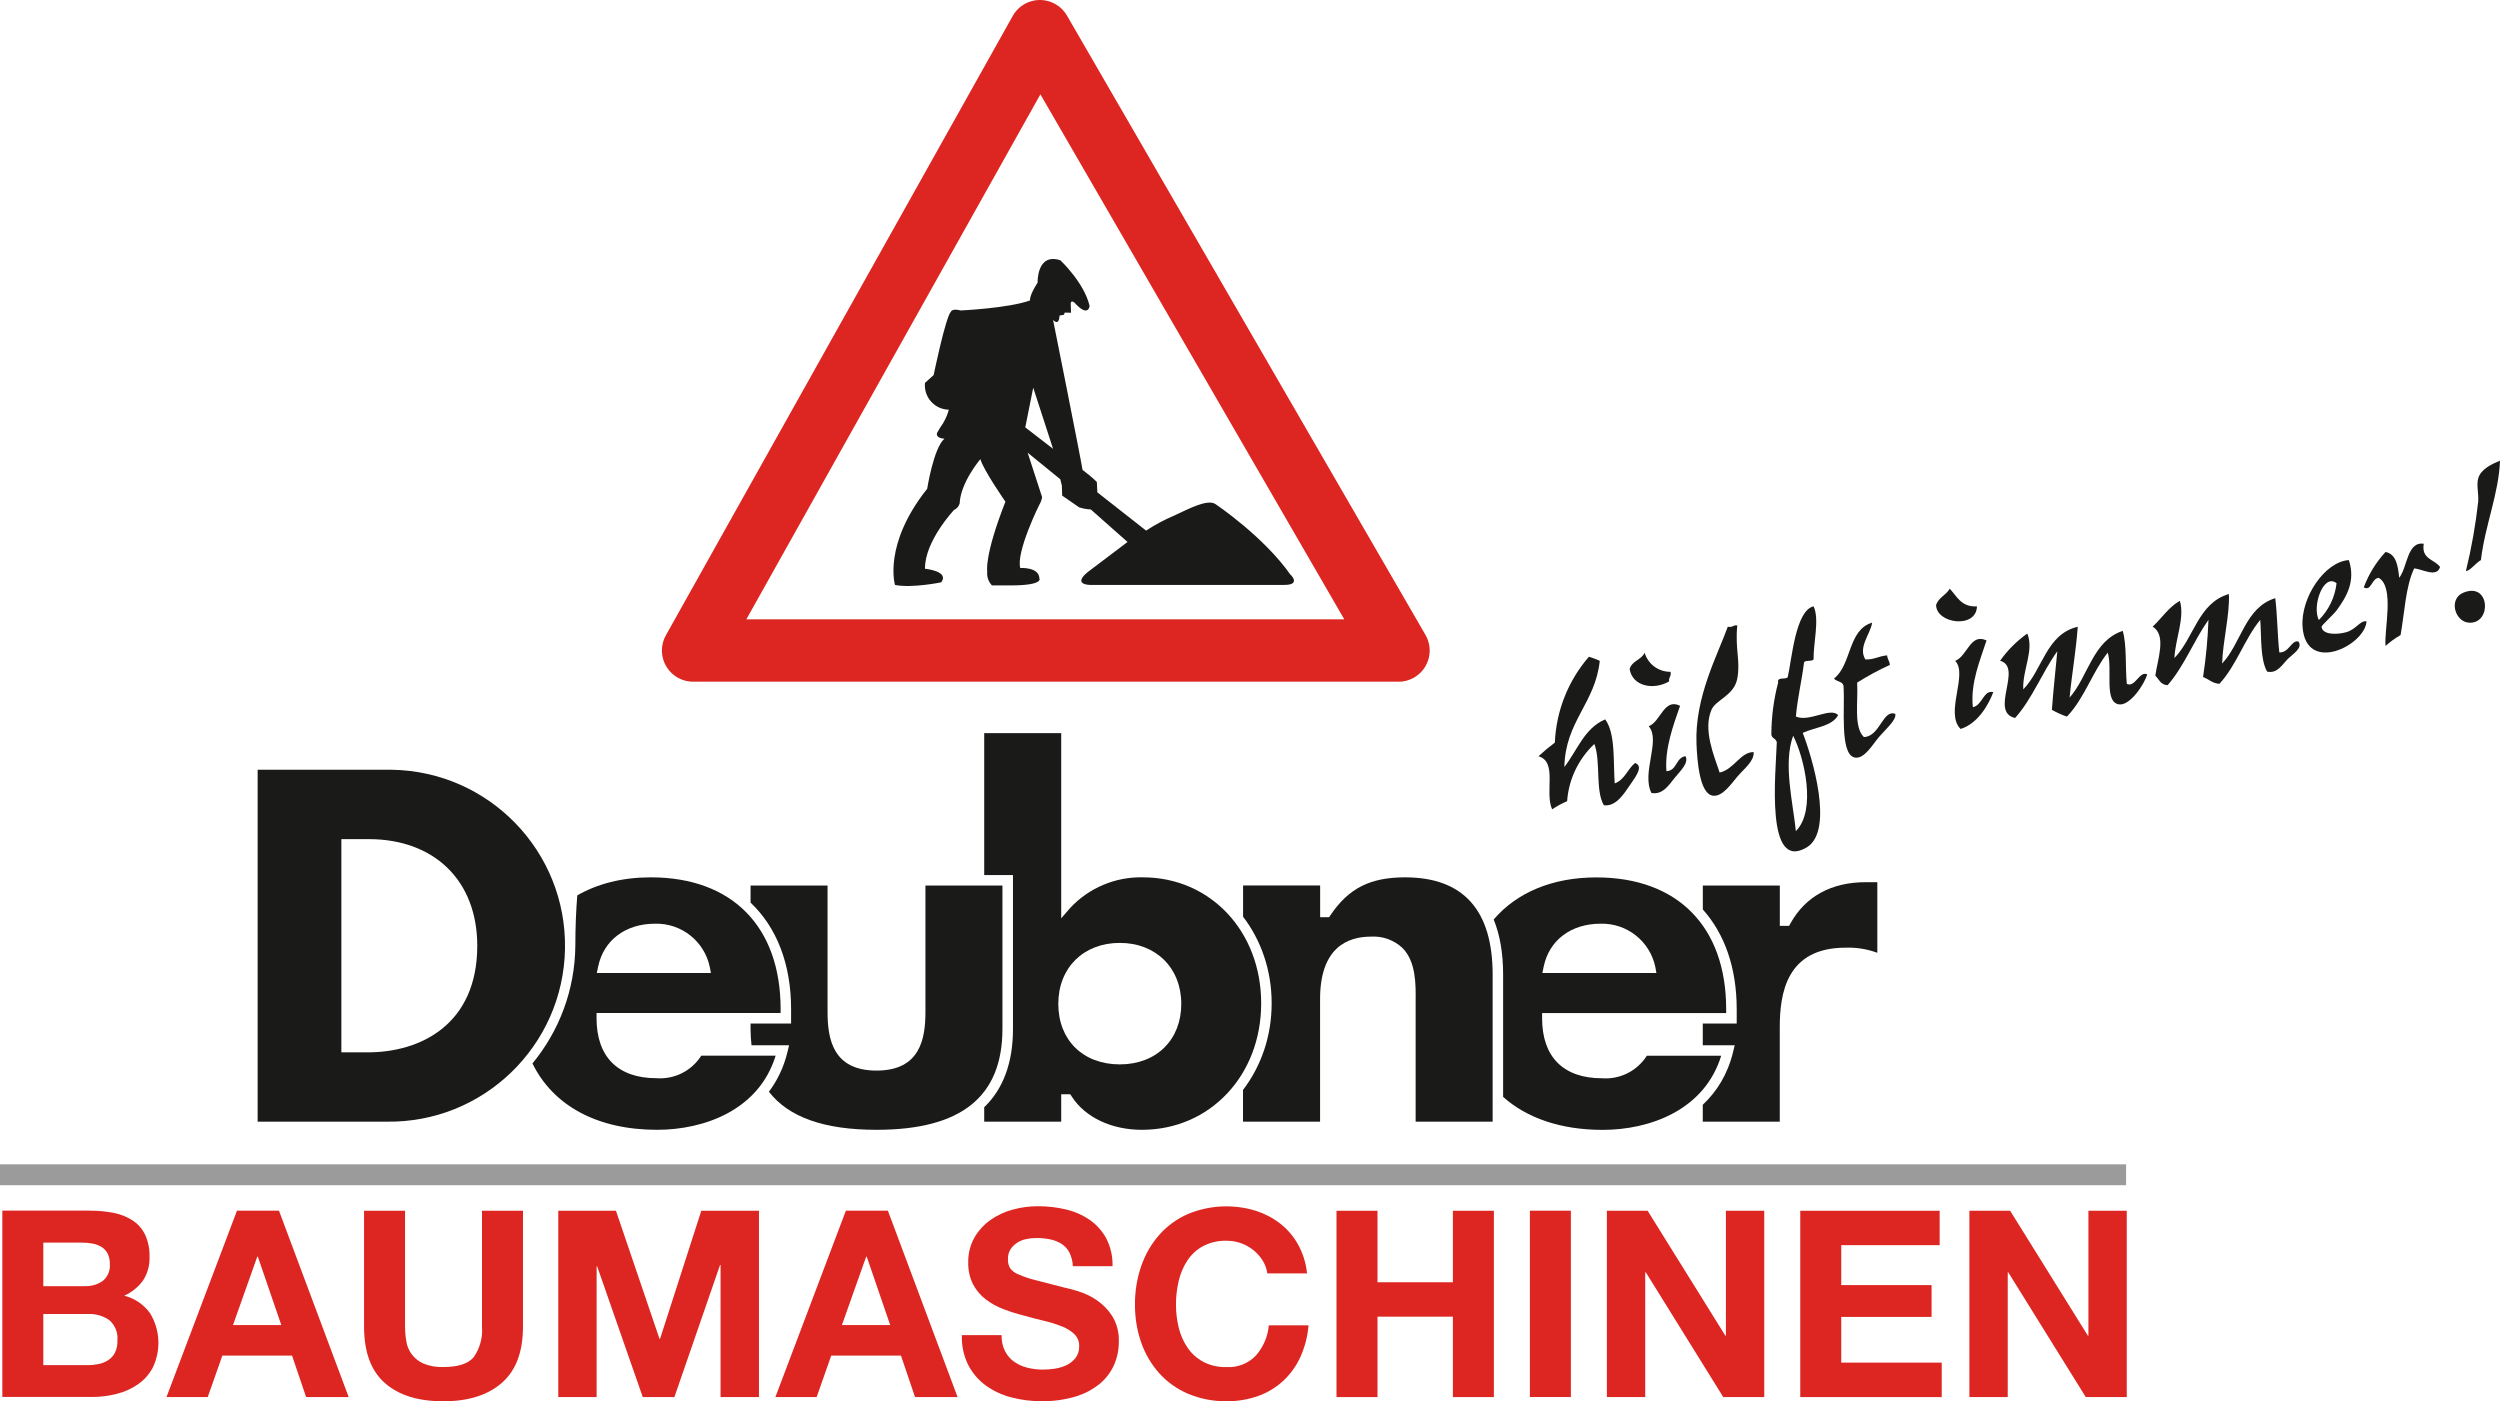
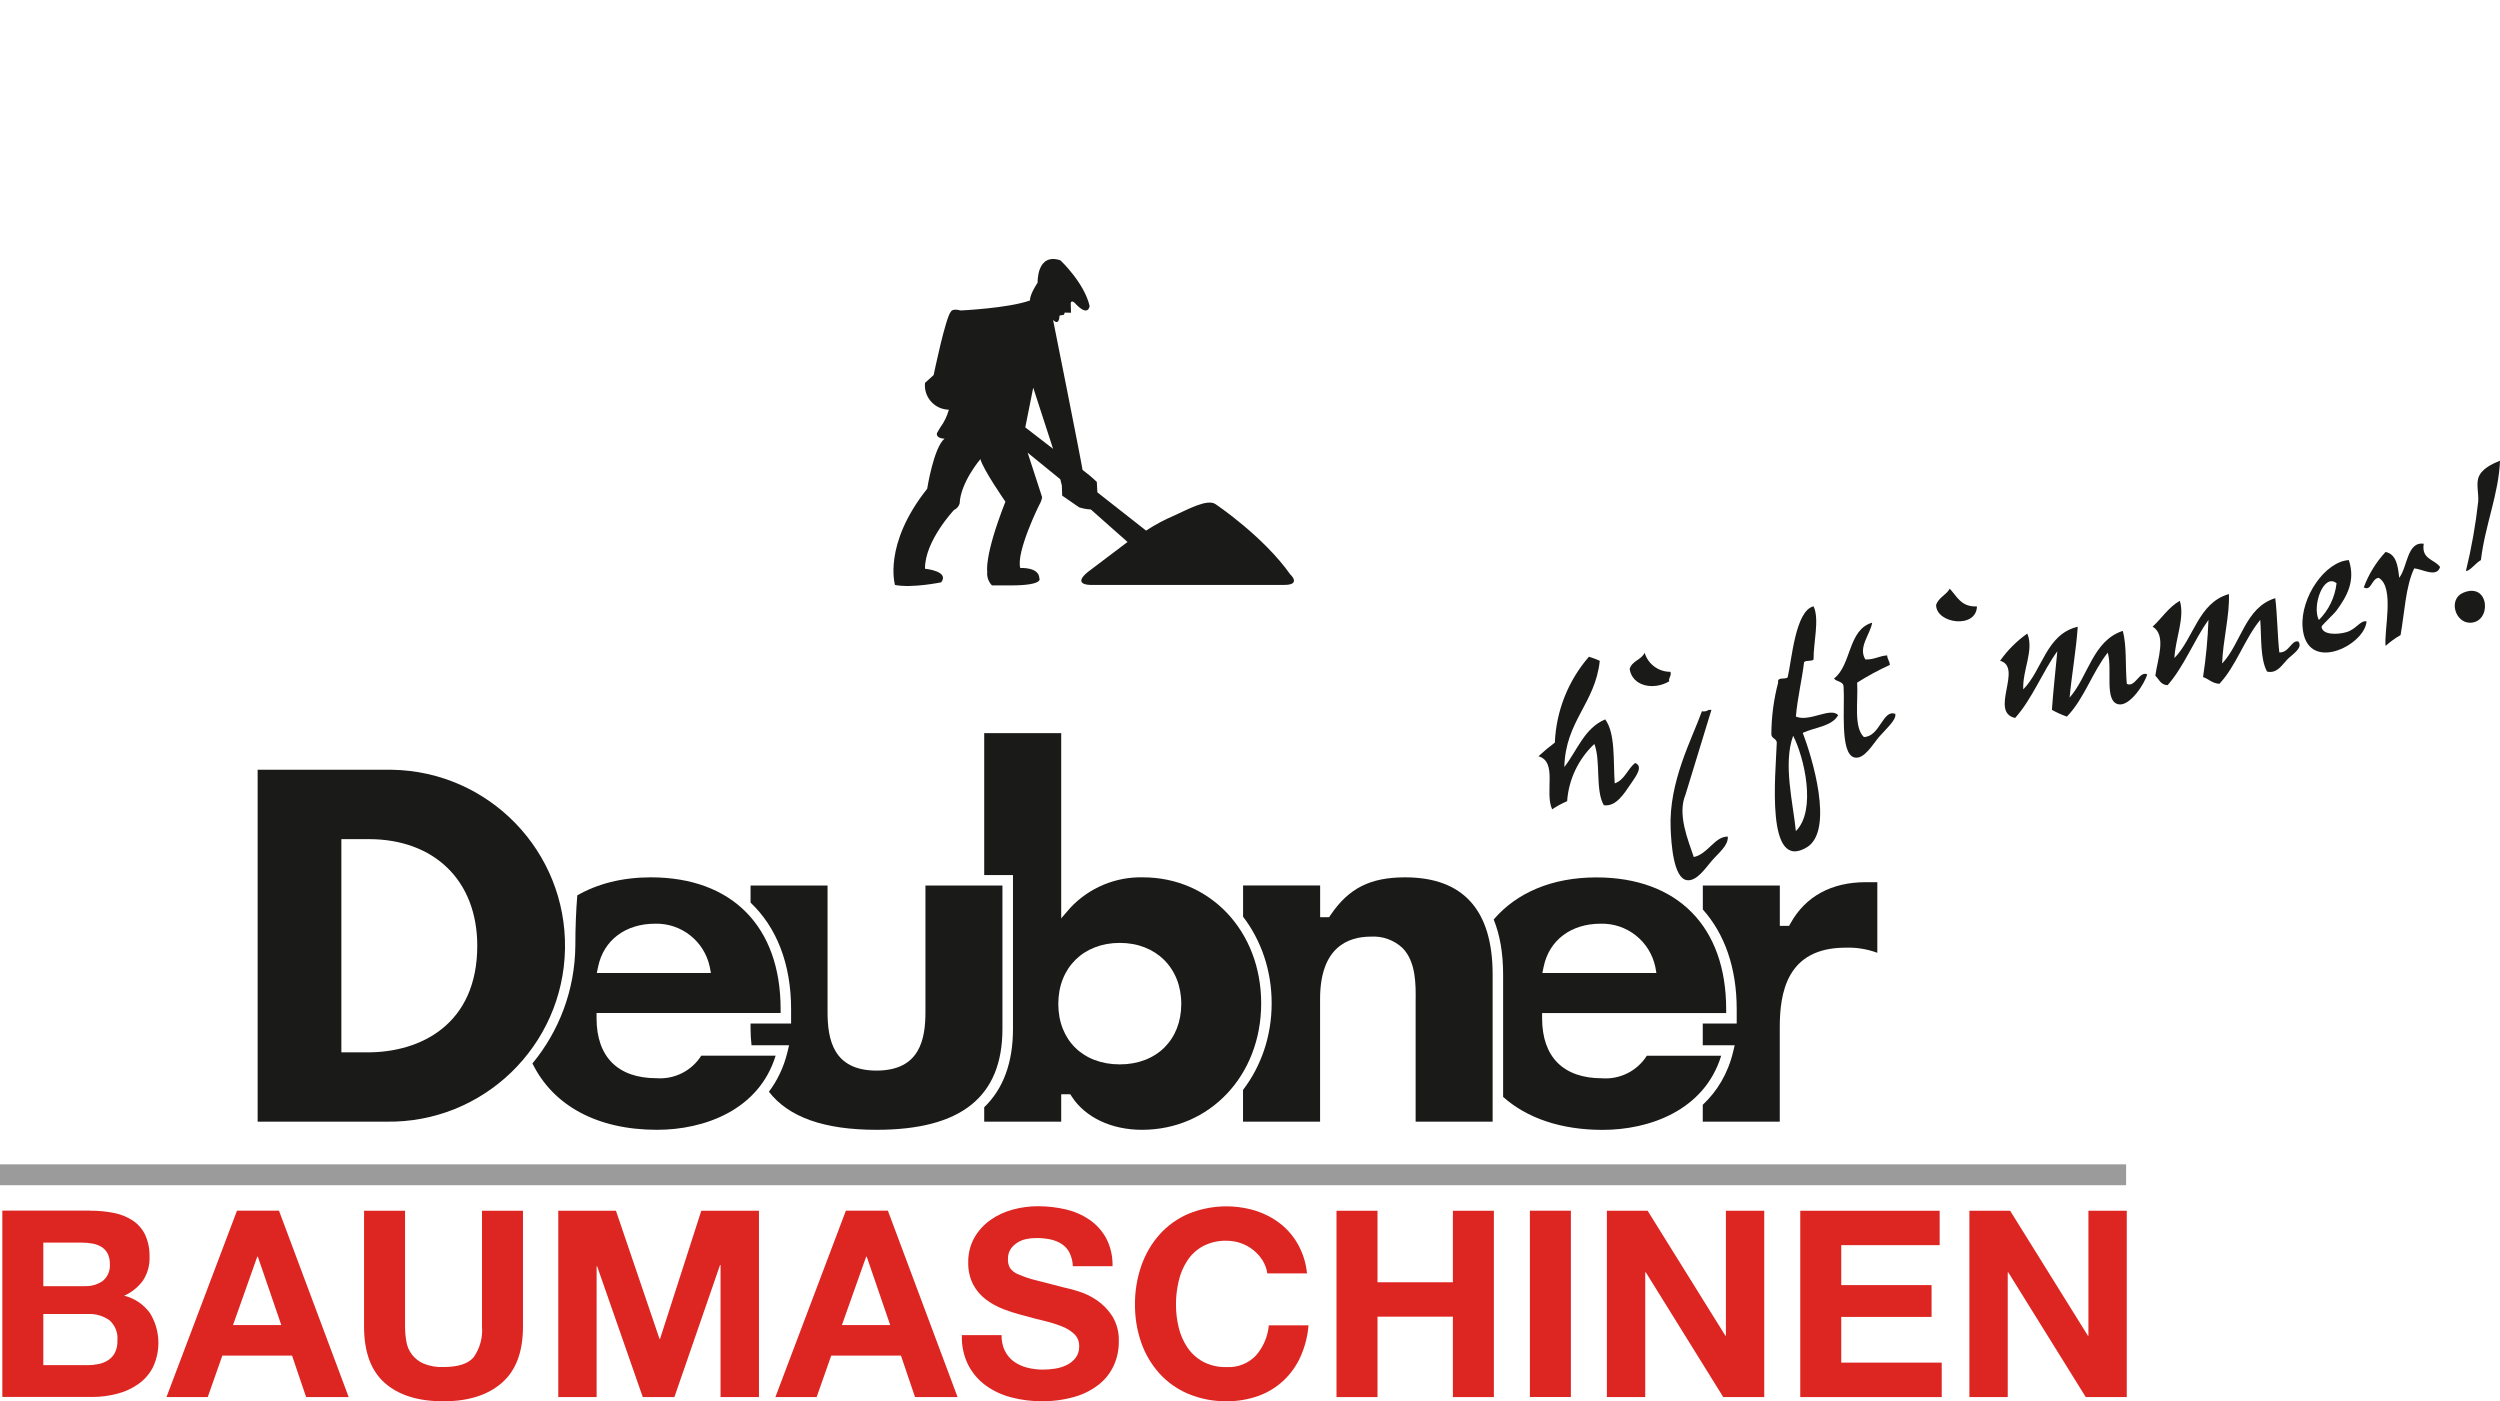
<svg xmlns="http://www.w3.org/2000/svg" viewBox="0 0 386.68 216.73">
  <path d="M268.61,158.31h-5.24v3.36h4.94l-.24,1c-.83,3.47-2.52,6.16-4.7,8.21v2.61h11.91v-14.58c0-5.29,1.05-12.33,10.17-12.33,1.67-.06,3.34.21,4.92.79v-10.92h-1.79c-5.3,0-9.33,2.2-11.63,6.35l-.23.41h-1.43v-6.24h-11.91v3.7c3.37,3.77,5.24,9.01,5.24,15.42v2.22Z" fill="#1a1a18" stroke-width="0" />
  <path d="M232.48,169.65c3.67,3.28,8.93,5.11,15.4,5.11,7.28,0,15.76-3.04,18.34-11.47h-11.5c-1.49,2.35-4.14,3.69-6.92,3.49-5.99,0-9.28-3.3-9.28-9.28v-.81h28.47v-.6c0-12.76-7.51-20.38-20.08-20.38h0c-6.85,0-12.34,2.37-15.88,6.51.96,2.35,1.46,5.19,1.46,8.51v18.91ZM238.76,149.53c.85-4.11,4.23-6.66,8.82-6.66,4.06-.1,7.61,2.71,8.45,6.68l.17.95h-17.64l.2-.97Z" fill="#1a1a18" stroke-width="0" />
  <path d="M192.26,168.58v4.91h11.92v-18.97c0-7.98,4.28-9.65,7.87-9.65,1.79-.11,3.55.52,4.87,1.75,2.11,2.13,2.07,5.68,2.04,8.27,0,.29,0,.56,0,.82v17.78s11.91,0,11.91,0v-22.76c0-9.97-4.55-15.03-13.54-15.03-5.39,0-8.72,1.68-11.52,5.82l-.24.35h-1.38v-4.91h-11.92v4.83c2.77,3.62,4.42,8.26,4.42,13.39s-1.65,9.76-4.42,13.39Z" fill="#1a1a18" stroke-width="0" />
  <path d="M156.68,159.14c0,5.23-1.5,9.27-4.45,12.12v2.23h11.91v-4.24h1.4l.24.37c2.08,3.21,6.13,5.13,10.84,5.13,10.52,0,18.45-8.41,18.45-19.56s-7.87-19.49-18.3-19.49c-4.23-.1-8.31,1.61-11.21,4.7l-1.42,1.64v-28.64h-11.91v21.95h4.45v23.78ZM173.2,145.84c5.6,0,9.51,3.88,9.51,9.43s-3.82,9.36-9.51,9.36-9.51-3.76-9.51-9.36,3.91-9.43,9.51-9.43Z" fill="#1a1a18" stroke-width="0" />
  <path d="M122.36,156.09v2.22h-6.27v.82c0,.89.06,1.73.15,2.54h5.81l-.24,1c-.58,2.43-1.59,4.47-2.88,6.19,3.05,3.95,8.56,5.89,16.64,5.89,13.11,0,19.48-5.11,19.48-15.62v-22.16h-11.91v19.56c0,4.22-.86,9.06-7.57,9.06s-7.57-4.84-7.57-9.06v-19.56h-11.91v2.64c4.02,3.81,6.27,9.45,6.27,16.48Z" fill="#1a1a18" stroke-width="0" />
  <path d="M82.36,164.49c3.17,6.48,9.96,10.26,19.27,10.26,7.28,0,15.76-3.04,18.34-11.47h-11.5c-1.49,2.35-4.14,3.69-6.92,3.49-5.98,0-9.28-3.3-9.28-9.28v-.81h28.47v-.6c0-12.76-7.51-20.38-20.08-20.38h0c-4.41,0-8.24.99-11.37,2.79-.19,2.38-.3,4.96-.3,7.77-.06,6.92-2.54,13.26-6.63,18.22ZM92.51,149.53c.85-4.11,4.23-6.66,8.82-6.66,4.06-.1,7.61,2.71,8.45,6.68l.18.95h-17.65l.2-.97Z" fill="#1a1a18" stroke-width="0" />
  <path d="M87.39,146.74c.26-15.03-11.72-27.42-26.75-27.68-.31,0-.62,0-.93,0h-19.86v54.43h19.86c15.03.26,27.42-11.72,27.68-26.75ZM56.88,162.77h-4.08v-32.98h4.23c10.2,0,16.79,6.47,16.79,16.49,0,12.16-8.75,16.49-16.94,16.49h0Z" fill="#1a1a18" stroke-width="0" />
  <path d="M13.48,211.16c.6,0,1.19-.06,1.78-.18.53-.11,1.04-.31,1.49-.61.44-.29.79-.68,1.03-1.15.28-.58.41-1.22.38-1.86.12-1.2-.35-2.38-1.25-3.17-.97-.67-2.13-1.01-3.31-.95h-6.9v7.91h6.78ZM13.12,198.93c.99.04,1.97-.24,2.78-.81.77-.64,1.18-1.62,1.09-2.62.02-.57-.1-1.14-.36-1.65-.23-.42-.56-.76-.97-1.01-.43-.25-.9-.42-1.39-.5-.54-.1-1.09-.14-1.64-.14h-5.93v6.74h6.42ZM13.92,187.26c1.26-.01,2.52.11,3.75.36,1.04.2,2.02.61,2.91,1.19.81.55,1.46,1.31,1.88,2.2.48,1.07.7,2.22.67,3.39.05,1.28-.3,2.55-.99,3.63-.75,1.04-1.76,1.86-2.93,2.38,1.6.39,3.01,1.35,3.98,2.68,1.57,2.54,1.74,5.7.46,8.4-.54,1.04-1.32,1.93-2.28,2.6-.99.69-2.1,1.2-3.27,1.49-1.23.32-2.5.49-3.77.49H.36v-28.82h13.56Z" fill="#dd2521" stroke-width="0" />
  <path d="M77.62,213.89c-2.18,1.9-5.19,2.85-9.04,2.85-3.9,0-6.92-.94-9.06-2.83s-3.21-4.79-3.21-8.72v-17.92h6.34v17.92c0,.77.07,1.54.2,2.3.24,1.51,1.24,2.8,2.64,3.41.98.4,2.03.59,3.09.54,2.26,0,3.82-.5,4.68-1.51.97-1.38,1.43-3.06,1.29-4.74v-17.92h6.34v17.92c0,3.9-1.09,6.8-3.27,8.7" fill="#dd2521" stroke-width="0" />
  <polygon points="108.47 187.27 102.09 207.09 102.01 207.09 95.27 187.27 86.35 187.27 86.35 216.09 92.28 216.09 92.28 195.86 92.36 195.86 99.42 216.09 104.31 216.09 111.37 195.66 111.45 195.66 111.45 216.09 117.39 216.09 117.39 187.27 108.47 187.27" fill="#dd2521" stroke-width="0" />
  <polygon points="224.72 187.27 224.72 198.33 213.06 198.33 213.06 187.27 206.72 187.27 206.72 216.09 213.06 216.09 213.06 203.65 224.72 203.65 224.72 216.09 231.06 216.09 231.06 187.27 224.72 187.27" fill="#dd2521" stroke-width="0" />
  <rect x="236.63" y="187.26" width="6.34" height="28.82" fill="#dd2521" stroke-width="0" />
  <polygon points="266.95 187.27 266.95 206.6 266.87 206.6 254.84 187.27 248.54 187.27 248.54 216.09 254.47 216.09 254.47 196.79 254.56 196.79 266.54 216.09 272.88 216.09 272.88 187.27 266.95 187.27" fill="#dd2521" stroke-width="0" />
  <polygon points="278.45 187.27 278.45 216.09 300.33 216.09 300.33 210.76 284.79 210.76 284.79 203.69 298.76 203.69 298.76 198.77 284.79 198.77 284.79 192.59 300.01 192.59 300.01 187.27 278.45 187.27" fill="#dd2521" stroke-width="0" />
  <polygon points="323.02 187.27 323.02 206.6 322.94 206.6 310.91 187.27 304.61 187.27 304.61 216.09 310.54 216.09 310.54 196.79 310.62 196.79 322.61 216.09 328.95 216.09 328.95 187.27 323.02 187.27" fill="#dd2521" stroke-width="0" />
  <rect y="180.09" width="328.85" height="3.23" fill="#9b9b9b" stroke-width="0" />
-   <path d="M115.44,95.79h92.48L160.92,14.59l-45.48,81.2ZM216.3,105.44h-109.09c-2.67,0-4.83-2.16-4.83-4.83,0-.83.21-1.64.62-2.36L156.64,2.47c1.3-2.33,4.25-3.16,6.57-1.85.76.42,1.39,1.04,1.82,1.79l55.45,95.79c1.34,2.31.55,5.26-1.76,6.6-.74.43-1.57.65-2.42.65" fill="#dd2521" stroke-width="0" />
  <path d="M158.58,66.11l1.23-6.15,3.07,9.46-4.29-3.31ZM199.62,88.92c-4.16-5.95-11.59-10.93-11.59-10.93-1.26-.93-4.52.91-6.34,1.72-1.54.65-3.02,1.44-4.42,2.36l-7.54-5.92-.08-1.61c-.7-.67-1.44-1.29-2.21-1.86-.24-1.61-4.56-23.2-4.56-23.2,1,1.03,1-.67,1-.67l.69-.13.11-.33.98.02-.04-1.19c-.1-.94.56-.38.56-.38,2.18,2.41,2.35.52,2.35.52-.84-3.62-4.52-7.06-4.52-7.06-3.68-1.21-3.52,3.45-3.52,3.45-1.34,2.07-1.17,2.76-1.17,2.76-3.35,1.21-10.72,1.55-10.72,1.55-1.34-.35-1.51.17-1.51.17-.84.86-2.68,9.82-2.68,9.82l-1.34,1.21c-.21,2.07,1.3,3.92,3.37,4.13.11.01.21.02.32.02-.27,1-.72,1.93-1.34,2.76l-.5.86c-.17.86,1.17.86,1.17.86-1.68,1.38-2.68,7.75-2.68,7.75-6.87,8.62-4.98,14.88-4.98,14.88,2.68.52,7.15-.41,7.15-.41,1.32-1.74-2.51-2.1-2.51-2.1-.05-4.28,4.49-9.09,4.49-9.09.42-.19.74-.55.87-1,.13-3.25,3.21-6.87,3.21-6.87.41,1.61,3.87,6.59,3.87,6.59-3.32,8.45-2.81,10.81-2.81,10.81-.09.79.18,1.57.73,2.14h2.84c5.27,0,4.49-1.11,4.49-1.11-.08-1.78-2.95-1.58-2.95-1.58-.7-2.42,2.97-9.92,3.11-10.09.13-.27.22-.56.27-.86l-2.24-6.89,5.05,4.11.24.97.05,1.56s2.3,1.58,2.62,1.81c.59.19,1.19.3,1.81.33l5.68,5.03-6.14,4.64c-2.46,2,.33,2,.33,2h30.08c2.59,0,.97-1.56.97-1.56" fill="#1a1a18" stroke-width="0" />
  <path d="M381.41,88.31c.57.07,1.54-1.27,2.32-1.68.62-5.35,2.77-10.28,2.95-15.38-1.18.49-2.96,1.28-3.37,2.74-.29,1.01.08,2.37,0,3.58-.4,3.62-1.04,7.21-1.9,10.74" fill="#1a1a18" stroke-width="0" />
  <path d="M374.88,84.1c-2.59-.37-2.5,3.64-3.79,5.27-.2-1.83-.43-3.64-2.11-4-1.47,1.59-2.62,3.45-3.37,5.48,1.18.68,1.2-1.41,2.32-1.47,2.48,1.45.79,8.1,1.05,10.53.71-.64,1.49-1.21,2.32-1.68.63-3.51.77-7.51,2.11-10.32,1.23.1,3.5,1.5,4-.21-.84-1.2-2.91-1.16-2.53-3.58" fill="#1a1a18" stroke-width="0" />
  <path d="M361.4,90.21c-.24,2.15-1.21,4.16-2.74,5.69-1.1-2.18.74-7.31,2.74-5.69M362.87,97.79c-1.21.35-3.64.49-3.79-.84-.02-.22,1.84-1.88,2.32-2.53,1.62-2.2,2.95-4.58,1.9-7.79-3.67.22-7.48,5.74-7.16,10.32.51,7.38,9.62,2.92,9.9-.84-.96-.22-1.57,1.23-3.16,1.68" fill="#1a1a18" stroke-width="0" />
  <path d="M305.78,93.79c-2.45.13-3.09-1.55-4.21-2.74-.55,1-1.73,1.35-2.11,2.53.02,2.89,6.23,3.73,6.32.21" fill="#1a1a18" stroke-width="0" />
  <path d="M380.99,91.68c-2.34.99-1.27,4.64,1.05,4.64,3.42,0,3.05-6.37-1.05-4.64" fill="#1a1a18" stroke-width="0" />
  <path d="M352.55,100.95c-.3-2.72-.3-5.73-.63-8.43-4.68,1.43-5.25,6.97-8.22,10.11.13-3.67,1.19-7.5,1.05-10.75-4.75,1.36-5.41,6.81-8.43,9.9.14-2.99,1.64-6.24.84-8.85-1.75.99-2.79,2.69-4.21,4,2.22,1.3.73,5.17.42,7.58.57.55.81,1.43,1.9,1.47,2.56-2.92,4.05-6.9,6.32-10.11-.11,2.96-.39,5.92-.84,8.85.88.31,1.41.97,2.53,1.05,2.61-2.8,3.88-6.93,6.32-9.9.2,2.82-.02,6.06,1.05,8,1.54.38,2.33-1.05,3.16-1.9.75-.76,2.44-1.74,1.69-2.74-1.07-.31-1.43,1.76-2.95,1.68" fill="#1a1a18" stroke-width="0" />
  <path d="M277.77,128.55c-.43-4.35-2-10.42-.42-14.75,1.72,3.33,3.64,11.55.42,14.75M277.77,110.85c.26-2.97.92-5.55,1.27-8.43.28-.35,1.19-.07,1.47-.42-.05-2.52.95-6.2,0-8.22-2.81.66-3.36,8.2-4,10.96-.33.44-1.67-.13-1.48.84-.69,2.61-1.04,5.3-1.05,8,.03.67.78.63.84,1.26-.17,4.89-1.78,20.08,4.64,16.22,4.31-2.59.77-14.14-.63-17.7,1.86-.88,4.5-.98,5.48-2.74-1.14-1.31-4.46,1.12-6.53.21" fill="#1a1a18" stroke-width="0" />
  <path d="M288.3,114.01c-1.62-1.54-.88-5.44-1.05-8.43,1.62-1.02,3.31-1.94,5.06-2.74-.04-.6-.39-.88-.42-1.47-1.25.08-1.99.68-3.37.63-1.17-1.89.77-3.89,1.05-5.69-3.77,1.08-3.16,6.53-5.9,8.64.38.53,1.44.39,1.48,1.26.22,3.12-.62,10.4,1.68,10.95,1.5.36,2.85-2.07,3.79-3.16,1.17-1.35,2.72-2.65,2.53-3.58-1.93-.76-2.36,3.5-4.85,3.58" fill="#1a1a18" stroke-width="0" />
-   <path d="M264.71,109.8c.68-1.6,3.5-2.18,4-4.85.52-2.76-.37-4.46,0-8.22h-.42c-.31.21-.69.29-1.05.21-1.56,4.34-5.14,10.91-4.84,18.12.1,2.4.43,7.71,2.53,8.01,1.52.21,2.93-1.96,3.79-2.95,1.2-1.38,2.58-2.37,2.53-3.79-2.04-.05-3.05,2.69-5.27,3.16-.88-2.65-2.58-6.58-1.27-9.69" fill="#1a1a18" stroke-width="0" />
+   <path d="M264.71,109.8h-.42c-.31.21-.69.29-1.05.21-1.56,4.34-5.14,10.91-4.84,18.12.1,2.4.43,7.71,2.53,8.01,1.52.21,2.93-1.96,3.79-2.95,1.2-1.38,2.58-2.37,2.53-3.79-2.04-.05-3.05,2.69-5.27,3.16-.88-2.65-2.58-6.58-1.27-9.69" fill="#1a1a18" stroke-width="0" />
  <path d="M328.96,105.8c-.26-2.69.02-5.92-.63-8.22-4.65,1.53-5.33,7.04-8.22,10.32.35-3.73.99-7.15,1.26-10.96-4.89,1.15-5.43,6.64-8.43,9.69-.13-3.04,1.7-6.02.63-8.64-1.63,1.15-3.06,2.58-4.21,4.21,3.59,1.01-1.72,7.94,2.32,8.85,2.66-2.96,4.18-7.05,6.53-10.32-.28,3.02-.62,5.98-.84,9.06.74.42,1.51.77,2.32,1.05,2.67-2.74,3.93-6.88,6.32-9.9.77,2.58-.61,7.57,1.68,8,1.76.33,4.07-3.25,4.42-4.64-1.21-.57-1.87,2.12-3.16,1.47" fill="#1a1a18" stroke-width="0" />
-   <path d="M305.15,109.38c-.41-3.73,1.13-7.28,2.11-10.32-2.52-1.19-2.95,2.42-4.85,3.16,2.03,2.04-1.65,8.08.84,10.53,2.64-.82,4.3-3.69,5.06-5.69-1.51-.41-1.68,2.03-3.16,2.32" fill="#1a1a18" stroke-width="0" />
  <path d="M258.17,105.38c-.1-.67.38-.74.21-1.47-1.84.02-3.48-1.18-4-2.95-.5,1.11-1.98,1.25-2.32,2.53.44,2.71,3.75,3.29,6.11,1.9" fill="#1a1a18" stroke-width="0" />
  <path d="M252.91,118.01c-1.18.92-1.6,2.61-3.16,3.16-.24-3.55.13-7.72-1.47-9.9-3.22,1.34-4.32,4.8-6.32,7.37.16-7.14,4.78-9.82,5.48-16.43-.55-.25-1.11-.46-1.68-.63-3.21,3.7-5.06,8.38-5.27,13.28-.88.66-1.72,1.36-2.53,2.11,2.99.88.91,5.54,2.11,8.21.73-.49,1.51-.91,2.32-1.26.24-3.37,1.75-6.53,4.21-8.85,1.02,2.63.12,7.19,1.47,9.48,1.9.26,3.14-1.81,4.21-3.37.82-1.18,1.91-2.69.63-3.16" fill="#1a1a18" stroke-width="0" />
-   <path d="M257.75,119.28c-.28-3.56,1.09-7.16,2.11-10.11-2.49-1.26-2.99,2.45-4.85,3.16,1.91,2.17-1.16,7.21.42,10.32,1.77.34,2.76-1.31,3.58-2.32s2.26-2.32,1.69-3.37c-1.53.22-1.27,2.24-2.95,2.32" fill="#1a1a18" stroke-width="0" />
  <path d="M133.98,194.37h.08l3.63,10.58h-7.47l3.75-10.58ZM130.83,187.27l-10.9,28.82h6.38l2.26-6.42h10.78l2.18,6.42h6.58l-10.78-28.83h-6.5Z" fill="#dd2521" stroke-width="0" />
  <path d="M155.45,208.98c.33.65.8,1.21,1.39,1.63.62.43,1.31.75,2.04.93.79.2,1.61.3,2.42.3.61,0,1.21-.05,1.82-.14.63-.09,1.24-.27,1.82-.54.55-.26,1.03-.64,1.41-1.11.39-.52.59-1.15.57-1.8.03-.71-.24-1.4-.75-1.9-.57-.53-1.23-.94-1.96-1.21-.89-.35-1.81-.63-2.74-.85-1.02-.24-2.06-.51-3.11-.81-1.07-.27-2.12-.6-3.15-.99-.98-.37-1.91-.88-2.74-1.51-.81-.62-1.48-1.42-1.96-2.32-.52-1.04-.78-2.2-.75-3.37-.03-1.35.29-2.68.95-3.86.62-1.08,1.47-2.01,2.48-2.73,1.05-.74,2.23-1.29,3.47-1.61,1.26-.35,2.57-.52,3.88-.52,1.46,0,2.92.16,4.34.5,1.32.31,2.58.86,3.69,1.63,1.07.75,1.95,1.74,2.56,2.89.67,1.32.99,2.78.95,4.26h-6.14c-.02-.74-.21-1.47-.54-2.14-.29-.54-.71-1-1.23-1.33-.54-.33-1.13-.57-1.76-.69-.71-.14-1.43-.21-2.16-.2-.52,0-1.03.06-1.53.16-.49.1-.97.29-1.39.57-.41.26-.76.6-1.03,1.01-.28.46-.42.99-.4,1.53-.02.48.09.95.32,1.37.32.44.76.77,1.27.97.85.37,1.72.67,2.62.89,1.12.3,2.58.67,4.38,1.13.54.11,1.29.3,2.24.59,1.01.31,1.97.76,2.85,1.35.97.65,1.81,1.5,2.44,2.48.73,1.19,1.09,2.58,1.03,3.98.01,1.27-.25,2.52-.77,3.67-.52,1.14-1.3,2.14-2.28,2.93-1.12.88-2.39,1.53-3.75,1.92-1.69.48-3.43.72-5.19.69-1.56,0-3.11-.19-4.62-.59-1.42-.36-2.77-.98-3.96-1.84-1.15-.84-2.08-1.93-2.73-3.19-.7-1.43-1.04-3.01-.97-4.6h6.14c-.03.85.15,1.7.52,2.46" fill="#dd2521" stroke-width="0" />
  <path d="M195.29,194.96c-.38-.61-.86-1.15-1.42-1.6-1.18-.95-2.65-1.46-4.16-1.45-1.26-.04-2.51.25-3.63.83-.98.53-1.81,1.29-2.42,2.22-.64.97-1.09,2.04-1.35,3.17-.28,1.2-.43,2.44-.42,3.67,0,1.19.14,2.38.42,3.53.26,1.1.72,2.15,1.35,3.09.62.92,1.45,1.67,2.42,2.2,1.12.58,2.37.87,3.63.83,1.7.1,3.36-.55,4.54-1.78,1.15-1.31,1.85-2.95,2-4.68h6.14c-.13,1.69-.56,3.34-1.25,4.88-.63,1.4-1.54,2.66-2.66,3.71-1.12,1.03-2.44,1.83-3.87,2.34-1.57.55-3.22.83-4.88.81-2.04.03-4.07-.36-5.96-1.15-1.7-.72-3.22-1.8-4.46-3.17-1.23-1.38-2.18-2.99-2.79-4.74-.66-1.89-.98-3.87-.97-5.87-.02-2.04.31-4.07.97-5.99.61-1.77,1.55-3.41,2.79-4.82,1.23-1.39,2.76-2.49,4.46-3.23,3.32-1.37,7.02-1.54,10.46-.49,1.37.44,2.66,1.11,3.8,2,1.13.89,2.07,1.99,2.76,3.25.75,1.37,1.22,2.88,1.37,4.44h-6.14c-.1-.71-.35-1.39-.73-2" fill="#dd2521" stroke-width="0" />
  <path d="M39.8,194.37h.08l3.63,10.58h-7.47l3.75-10.58ZM36.65,187.27l-10.9,28.82h6.38l2.26-6.42h10.78l2.18,6.42h6.58l-10.78-28.83h-6.5Z" fill="#dd2521" stroke-width="0" />
</svg>